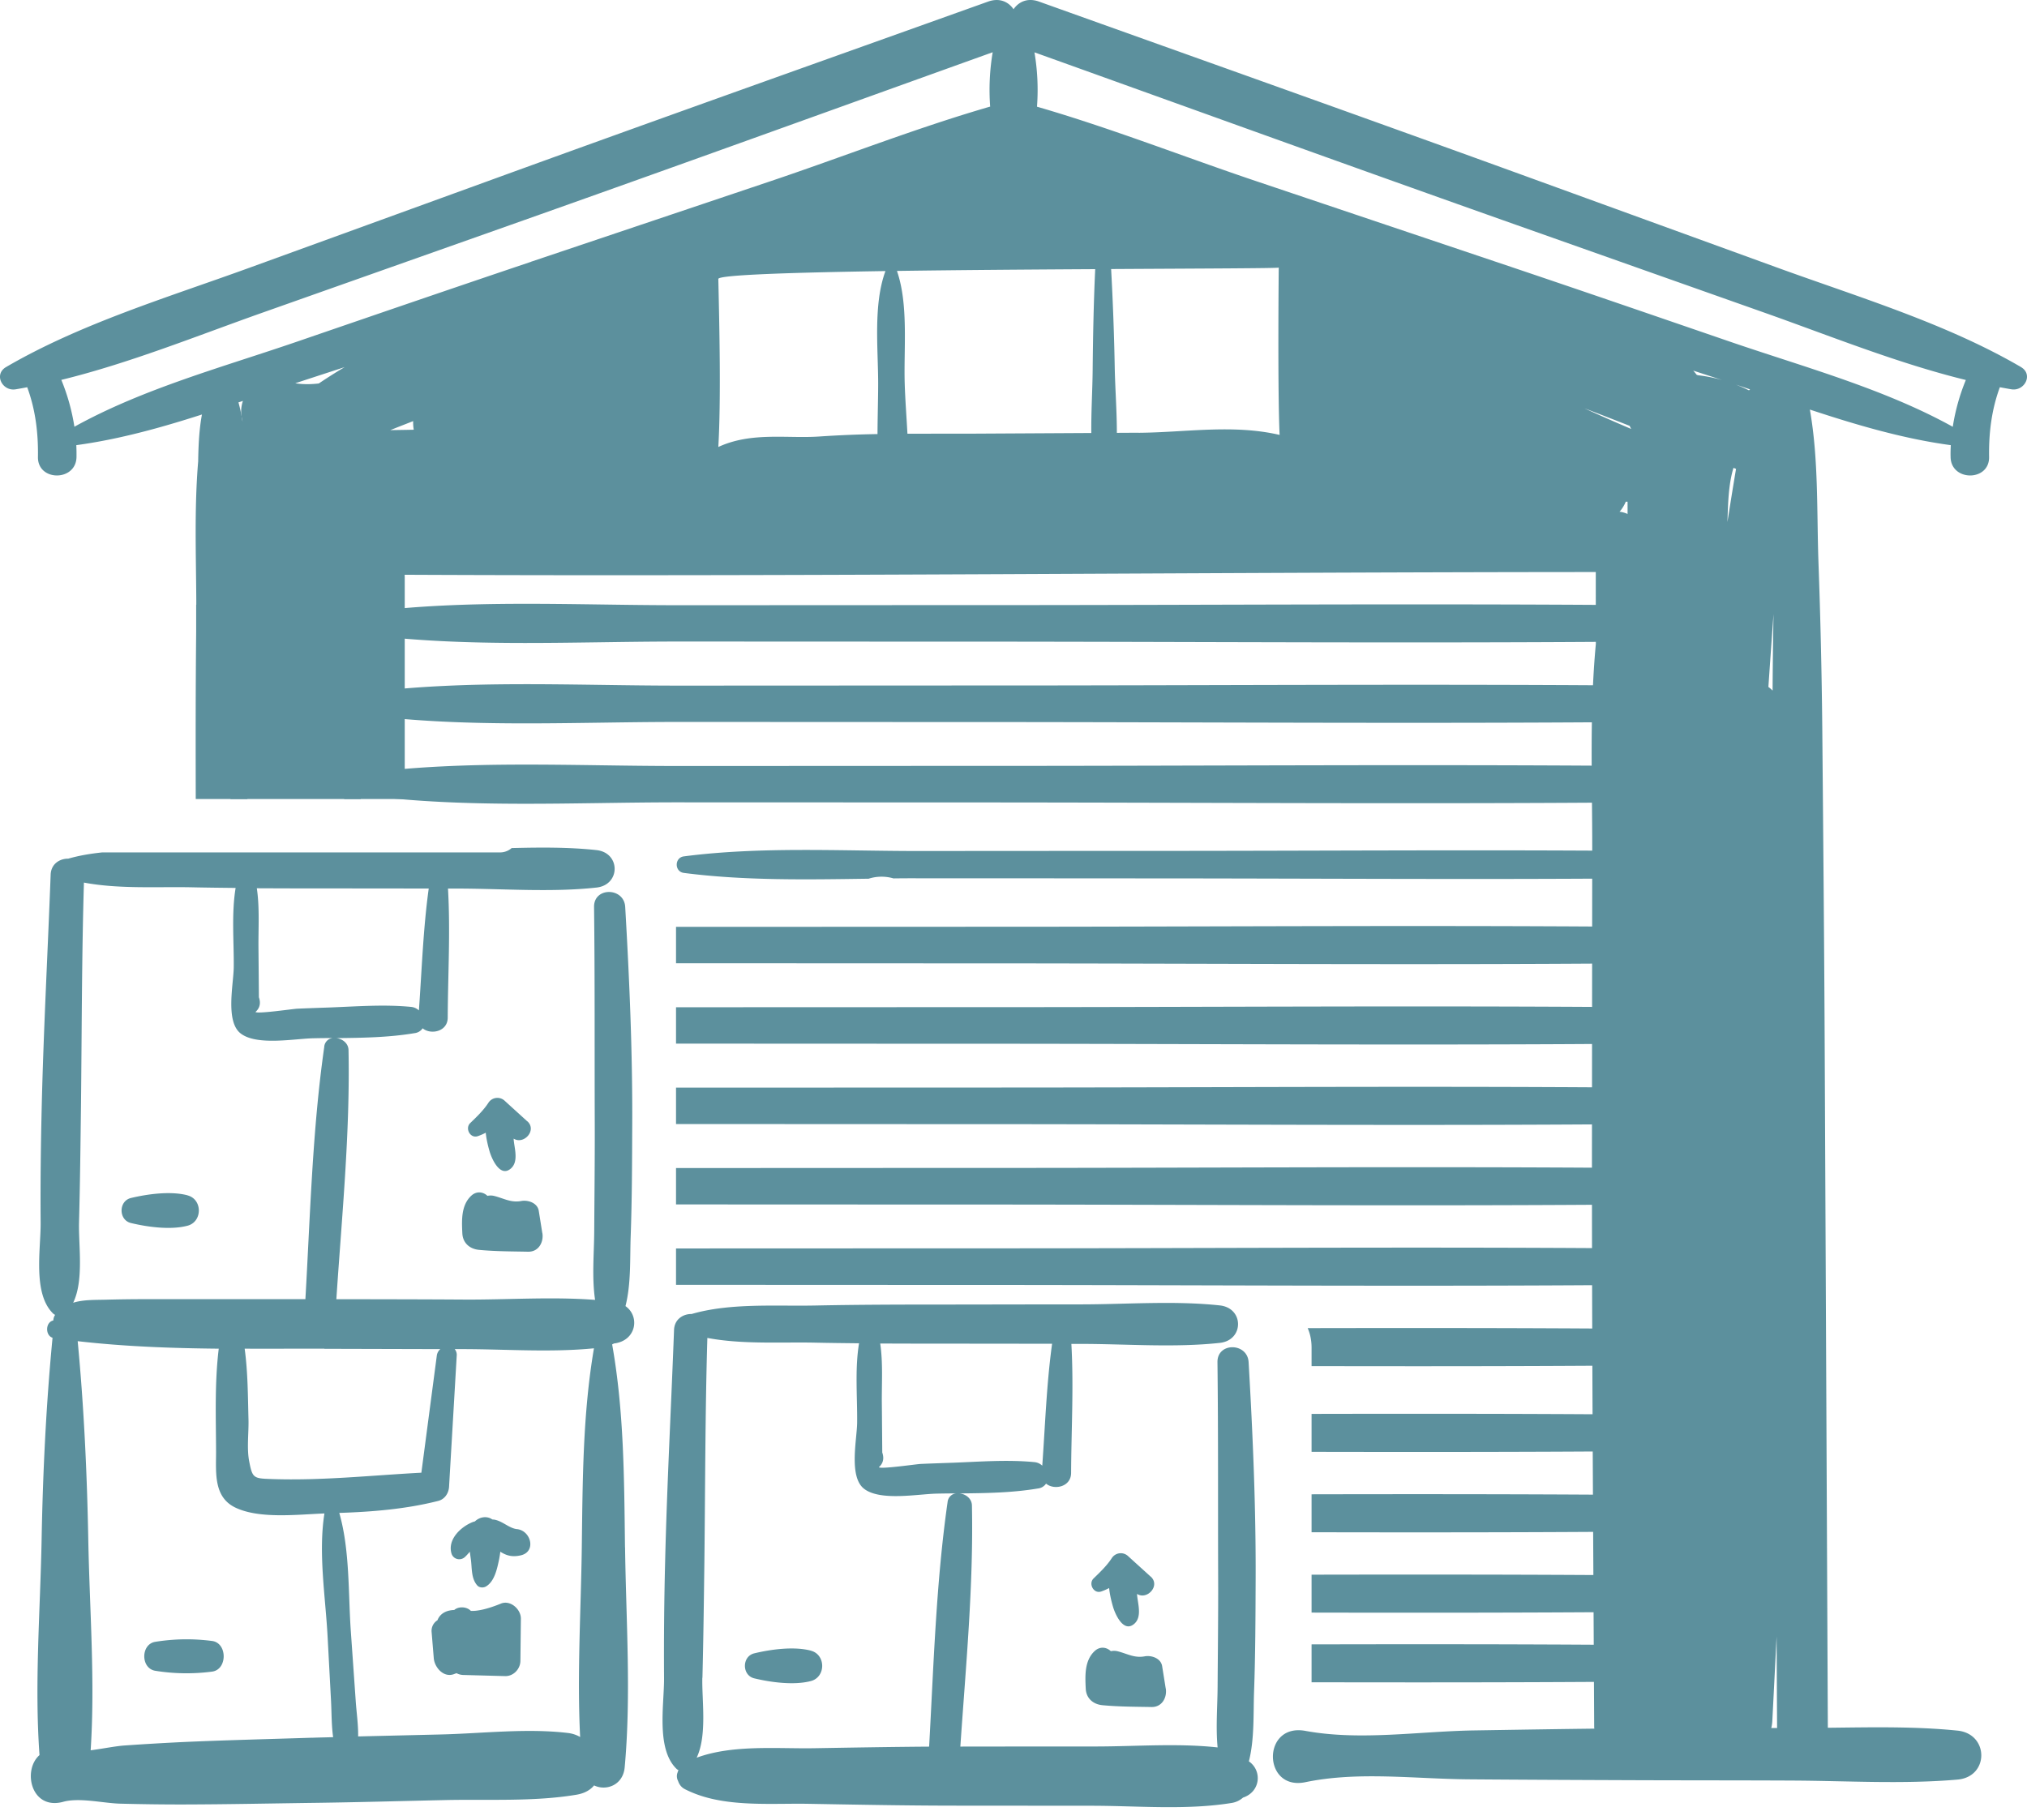
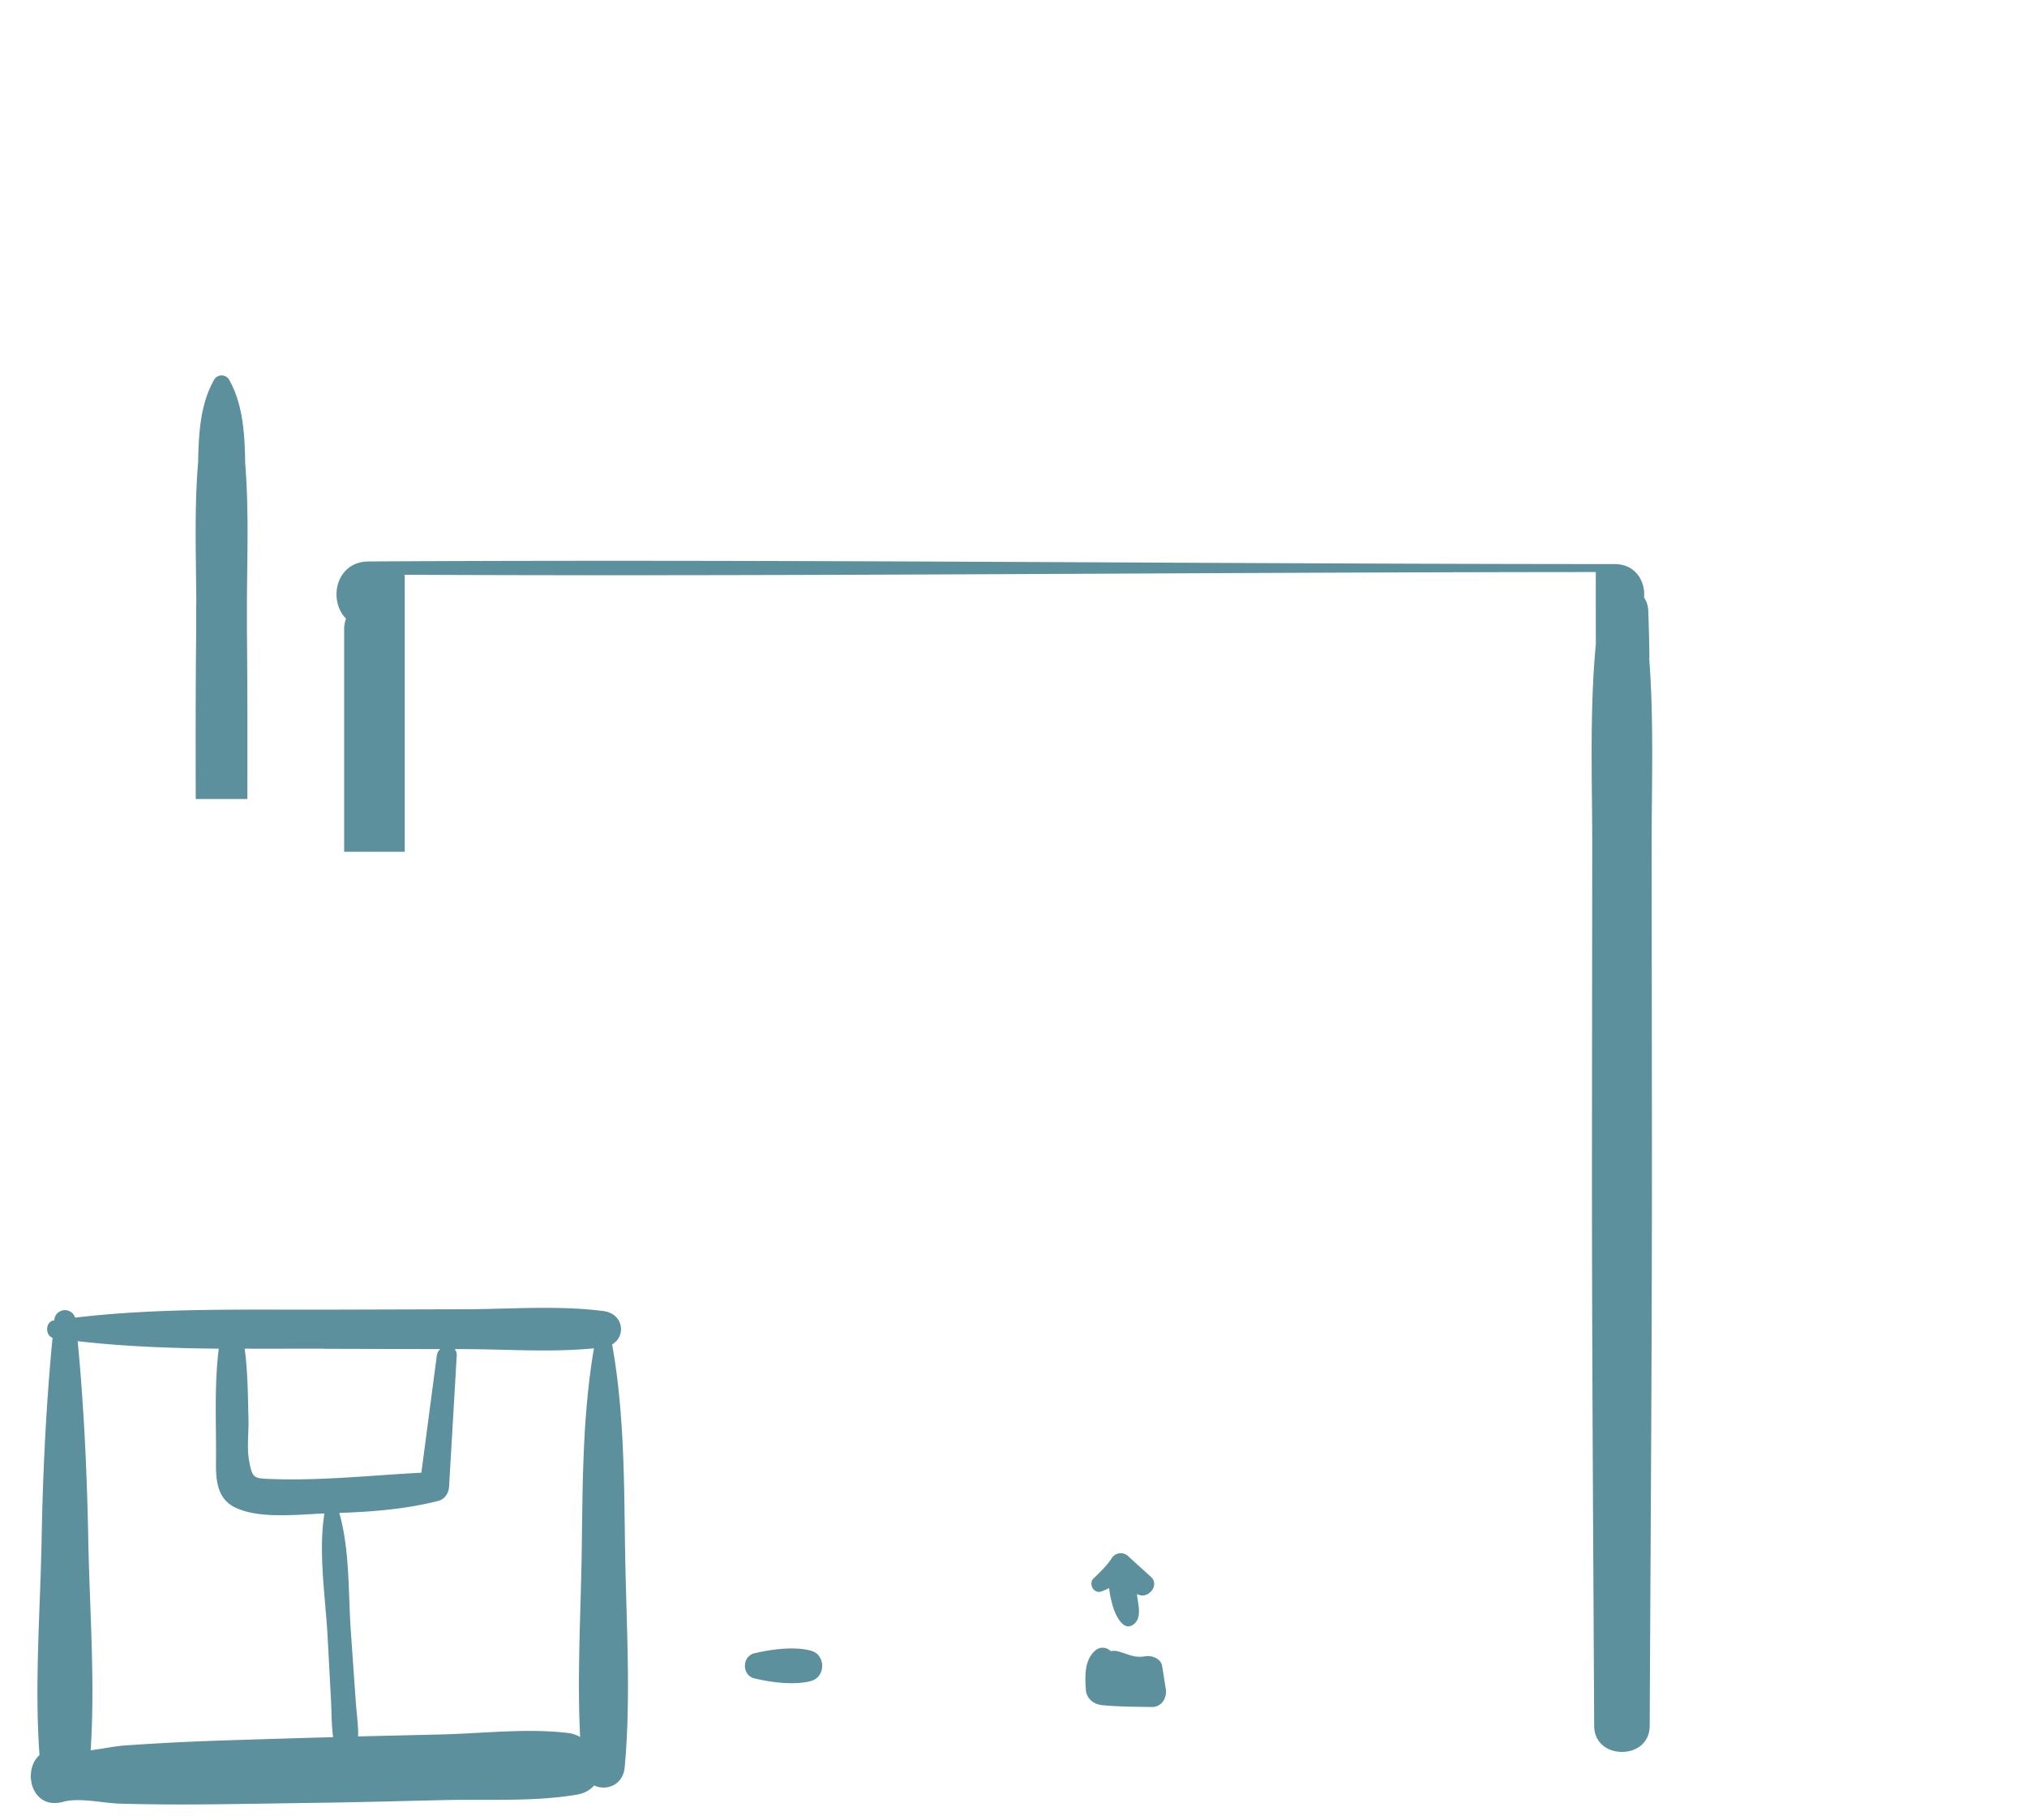
<svg xmlns="http://www.w3.org/2000/svg" width="98" height="88" fill="none">
  <g fill="#5C909D">
-     <path d="M9.484 29.24v1.328c-.028 2.949-.026 5.118-.02 8.068h2.496c.005-2.947.007-5.116-.021-8.066v-1.33-.225c.013-2.185.094-4.424-.084-6.611-.02-1.4-.104-2.861-.78-4.048a.422.422 0 00-.721 0c-.666 1.166-.75 2.591-.773 3.957-.188 2.219-.104 4.494-.091 6.713v.215h-.006zM79.745 31.822a79.488 79.488 0 00-.055-2.231v-2.55c0-.28-.076-.511-.204-.695.07-.78-.4-1.617-1.417-1.62-20.083-.005-40.168-.244-60.25-.127-1.596.01-1.959 1.897-1.09 2.763a1.5 1.5 0 00-.09.526v10.748h2.929V27.888c0-.034-.003-.065-.006-.096 19.195.09 38.395-.122 57.59-.132 0 1.16 0 2.32.003 3.48-.31 3.276-.172 6.677-.175 9.867l-.013 13.967c-.008 9.483.06 18.965.107 28.448-.01.864.666 1.291 1.342 1.288.676.006 1.355-.422 1.342-1.288.047-9.483.115-18.965.107-28.448-.003-4.655-.008-9.31-.013-13.967-.003-2.97.117-6.119-.118-9.185h.01z" />
-     <path d="M60.38 85.17c.274-1.079.212-2.281.25-3.365.066-1.798.069-3.6.077-5.398.015-3.522-.136-7.024-.34-10.54-.055-.954-1.52-.973-1.506 0 .042 3.511.02 7.028.034 10.54.005 1.716-.016 3.429-.027 5.142-.005.946-.093 1.97 0 2.946-1.918-.21-3.929-.049-5.848-.046-2.195 0-4.394.002-6.59.005.264-3.877.64-7.785.56-11.665-.009-.332-.301-.544-.593-.576 1.268-.012 2.543-.03 3.79-.24a.546.546 0 00.387-.234c.392.327 1.206.163 1.211-.513.01-2.07.13-4.17.013-6.243h.483c2.204.002 4.507.189 6.695-.05 1.172-.127 1.175-1.684 0-1.811-2.19-.236-4.491-.052-6.695-.05-2.146 0-4.292.006-6.438.008-2.146 0-4.292.003-6.438.047-1.911.039-4.1-.132-5.966.41-.41-.006-.833.25-.851.774-.139 3.735-.342 7.477-.431 11.212a175 175 0 00-.052 5.608c.01 1.291-.392 3.414.593 4.39a.418.418 0 00.104.073c-.013.034-.031.068-.04.104a.493.493 0 00.022.42c.052.158.151.3.313.386.136.072.28.135.423.194l.06.024c1.684.666 3.788.466 5.545.5 2.316.041 4.632.085 6.948.088l6.691.005c2.23 0 4.59.223 6.794-.137.217-.037.394-.13.538-.257.843-.277.937-1.293.292-1.747l-.008-.005zM42.655 70.235l-.008-.964c-.005-.482-.007-.964-.013-1.446-.008-.944.06-1.92-.078-2.861 1.094.005 2.19.007 3.285.007 1.676 0 3.35.003 5.025.005-.269 1.95-.334 3.935-.475 5.894a.645.645 0 00-.381-.171c-1.321-.127-2.655-.018-3.976.031-.507.018-1.013.034-1.52.057-.22.01-1.945.264-2.023.158.209-.186.263-.425.164-.71zm-8.694 10.893c.047-1.869.07-3.74.094-5.609.042-3.61.037-7.215.144-10.825 1.684.319 3.545.194 5.206.228.71.016 1.417.023 2.128.031-.207 1.244-.079 2.594-.092 3.833-.008.809-.415 2.618.332 3.2.78.607 2.587.258 3.5.237.317-.008.633-.01.949-.013a.465.465 0 00-.408.417c-.558 3.903-.673 7.887-.893 11.829-1.848.013-3.697.046-5.548.077-1.788.031-3.955-.184-5.691.459.514-1.083.248-2.77.274-3.867l.005.003z" />
+     <path d="M9.484 29.24v1.328c-.028 2.949-.026 5.118-.02 8.068h2.496c.005-2.947.007-5.116-.021-8.066v-1.33-.225c.013-2.185.094-4.424-.084-6.611-.02-1.4-.104-2.861-.78-4.048a.422.422 0 00-.721 0c-.666 1.166-.75 2.591-.773 3.957-.188 2.219-.104 4.494-.091 6.713v.215h-.006zM79.745 31.822a79.488 79.488 0 00-.055-2.231c0-.28-.076-.511-.204-.695.07-.78-.4-1.617-1.417-1.62-20.083-.005-40.168-.244-60.25-.127-1.596.01-1.959 1.897-1.09 2.763a1.5 1.5 0 00-.09.526v10.748h2.929V27.888c0-.034-.003-.065-.006-.096 19.195.09 38.395-.122 57.59-.132 0 1.16 0 2.32.003 3.48-.31 3.276-.172 6.677-.175 9.867l-.013 13.967c-.008 9.483.06 18.965.107 28.448-.01.864.666 1.291 1.342 1.288.676.006 1.355-.422 1.342-1.288.047-9.483.115-18.965.107-28.448-.003-4.655-.008-9.31-.013-13.967-.003-2.97.117-6.119-.118-9.185h.01z" />
    <path d="M56.36 81.647l-.173-1.08c-.06-.384-.514-.537-.843-.477-.501.093-.838-.125-1.306-.244a.718.718 0 00-.331-.005c-.217-.205-.53-.236-.776-.013-.503.461-.47 1.197-.438 1.824.02.464.352.757.807.801.799.075 1.571.073 2.373.088.506.01.757-.458.69-.896l-.004.002zM55.634 76.238c-.363-.331-.729-.66-1.092-.992a.516.516 0 00-.793.1c-.238.364-.567.677-.878.978-.26.254.003.757.371.63a2.67 2.67 0 00.381-.166c.032.313.107.63.186.899.104.36.506 1.283 1.028.832.371-.319.191-.918.144-1.337-.005-.037-.005-.073-.008-.11.488.31 1.141-.4.663-.836l-.002.002zM39.204 79.815c-.815-.215-1.927-.065-2.736.13-.604.145-.604 1.065 0 1.21.811.194 1.921.344 2.736.13.728-.192.73-1.276 0-1.468v-.002zM30.217 74.823c-.042-3.307-.044-6.562-.621-9.814.686-.405.548-1.49-.423-1.615-2.206-.283-4.522-.09-6.744-.086l-6.744.019c-4.01.01-8.067-.089-12.054.386a.516.516 0 00-1.008.132c-.008 0-.018 0-.026.002-.405.06-.423.723-.057.838-.311 3.24-.468 6.502-.528 9.755-.065 3.45-.35 6.984-.102 10.426-.838.734-.402 2.685 1.15 2.257.785-.215 1.936.07 2.748.091 1.032.026 2.063.041 3.094.039 2.149-.005 4.298-.052 6.446-.08 2.063-.029 4.126-.088 6.188-.133 2.089-.046 4.277.086 6.337-.259.394-.067.67-.23.85-.45.58.282 1.4-.008 1.479-.874.32-3.486.065-7.132.018-10.634h-.003zM15.683 65.22l5.605.015a.503.503 0 00-.17.319l-.746 5.657c-2.418.127-4.81.392-7.245.306-.87-.028-.922-.041-1.079-.855-.122-.625-.018-1.381-.034-2.019-.03-1.143-.03-2.294-.185-3.429 1.287.003 2.574-.002 3.856 0l-.002.006zm-.596 18.805c-2.062.067-4.125.116-6.187.207a129.5 129.5 0 00-2.836.166c-.467.028-1.083.158-1.681.236.22-3.37-.052-6.822-.115-10.19-.06-3.199-.209-6.407-.512-9.593 2.259.26 4.538.34 6.82.363-.201 1.633-.136 3.31-.13 4.95.005 1.016-.144 2.23.952 2.742 1.162.545 2.971.327 4.287.275-.303 1.926.053 4.043.154 5.966l.165 3.09c.031.598.02 1.186.102 1.762-.34.01-.68.015-1.021.028l.002-.002zm13.041-9.203c-.039 3.014-.232 6.134-.08 9.169a1.516 1.516 0 00-.585-.194c-2.005-.241-4.167.026-6.188.072l-3.96.094c.01-.57-.079-1.149-.118-1.732l-.235-3.346c-.13-1.85-.042-3.929-.559-5.73 1.6-.052 3.235-.186 4.783-.58.319-.08.507-.376.525-.684.123-2.113.248-4.225.37-6.337a.434.434 0 00-.096-.319h.441c2.068.005 4.222.166 6.29-.039-.543 3.188-.546 6.384-.588 9.626z" />
-     <path d="M24.22 77.54c-.389.155-.81.303-1.23.347-.075.007-.151.007-.224.007-.196-.21-.59-.23-.804-.046a1.4 1.4 0 00-.267.036c-.292.075-.467.251-.545.461a.603.603 0 00-.282.576l.104 1.262c.037.446.486.972 1.003.757.034-.013.065-.024.099-.034.094.05.201.08.313.085l2.037.055c.4.01.73-.342.736-.731l.023-2.047c.006-.446-.498-.915-.963-.729zM24.995 73.94c-.38-.042-.7-.392-1.099-.46-.031-.004-.065-.004-.096-.01-.261-.181-.609-.124-.838.094l-.094.028c-.583.226-1.24.843-1.04 1.524.084.285.437.37.65.171.082-.075.157-.166.238-.254.016.132.034.26.05.373.057.43.01.918.308 1.255.1.114.29.124.415.054.42-.238.546-.863.64-1.306a4.98 4.98 0 00.06-.378c.005.002.01.007.018.012.319.2.598.247.963.166.77-.17.507-1.194-.172-1.27h-.003zM10.26 79.348a9.488 9.488 0 00-2.762.042c-.697.122-.697 1.275 0 1.397a9.49 9.49 0 002.762.041c.739-.103.739-1.376 0-1.48zM97.707 17.747c-3.61-2.105-7.83-3.372-11.748-4.795L74.223 8.686C66.239 5.783 58.23 2.94 50.232.076c-.551-.196-.982.008-1.23.371-.245-.36-.676-.567-1.23-.37-8 2.863-16.007 5.706-23.99 8.61l-11.736 4.265c-3.92 1.425-8.138 2.69-11.75 4.795-.615.357-.18 1.184.46 1.078.188-.031.374-.065.56-.101.399 1.086.537 2.208.519 3.374-.019 1.19 1.843 1.19 1.864 0 .002-.192 0-.383-.01-.573 2.733-.37 5.417-1.244 8.056-2.14a1.571 1.571 0 00-.05.842l.032.14c-.585-.09-1.235.246-1.237 1.02-.021 4.407-.092 8.808-.055 13.213.01 1.41-.034 2.792.715 4.036h6.287c.154-.49.24-.796.274-1.307.17-2.698-.005-5.47-.13-8.207.125-1.291.104-2.592-.05-3.898 4.501.502 9.018.427 13.545.399 5.133-.034 10.263-.065 15.394-.099 2.657-.018 5.315-.03 7.97-.046 2.44.152 4.88.285 7.321.37 2.776.094 5.559.068 8.243-.471 2.331-.021 4.663-.042 6.994-.07.828-.01 1.36-.464 1.603-1.047h.087c.005.899-.014 1.8.023 2.695.016.38.185.658.42.834-.034 1.436-.052 2.87-.073 4.305-.05 3.356-.073 6.71-.096 10.066-.006.591.235 1.024.584 1.299-.765 13.09-1.269 26.194-1.248 39.308 0 .287.07.56.191.806-2.412.02-4.825.062-7.237.1-2.679.045-5.493.506-8.138.022-2.118-.39-2.073 2.913 0 2.48 2.556-.531 5.279-.158 7.88-.138 2.654.021 5.312.032 7.968.042 2.569.01 5.14.005 7.71.018 2.634.013 5.341.181 7.968-.047 1.54-.134 1.527-2.213 0-2.368-2.06-.21-4.18-.161-6.269-.138v-.02l-.149-32.314c-.023-5.341-.073-10.685-.12-16.027a303.613 303.613 0 00-.185-8.013c-.084-2.429.01-4.96-.415-7.366 2.237.739 4.506 1.41 6.814 1.721-.01.19-.016.381-.01.573.018 1.19 1.882 1.19 1.861 0-.018-1.164.12-2.288.52-3.374.185.033.373.07.558.1.637.104 1.073-.72.46-1.077h.002zm-82.29.795c-.382.044-.76.05-1.142-.01l.355-.117 2.032-.663c-.423.251-.838.513-1.248.79h.002zm3.456 2.255c.366-.148.736-.29 1.102-.435-.005.14.005.28.029.417-.379.008-.755.013-1.134.02l.003-.002zm6.801-8.138c-3.772 1.27-7.535 2.563-11.3 3.856-3.584 1.232-7.446 2.273-10.777 4.119a9.98 9.98 0 00-.632-2.265c3.292-.806 6.533-2.12 9.686-3.237l12.01-4.248C32.45 8.129 40.22 5.317 47.994 2.526a10.922 10.922 0 00-.122 2.628c-3.582 1.036-7.11 2.428-10.64 3.615l-11.558 3.887v.003zm16.783 5.84c0 .805-.029 1.648-.032 2.49a55.75 55.75 0 00-2.79.116c-1.575.112-3.298-.235-4.906.508.133-2.29.052-5.795 0-8.124-.005-.198 3.548-.312 8.08-.382-.59 1.607-.357 3.712-.352 5.391zm1.415 2.474c-.044-.832-.11-1.664-.133-2.475-.045-1.684.185-3.784-.374-5.398 3.06-.044 6.507-.068 9.585-.086-.076 1.63-.107 3.255-.123 4.888-.01.98-.076 2.014-.065 3.035l-5.587.031c-1.102.005-2.201 0-3.303.005zm11.185-.049c-.353 0-.705.005-1.06.005 0-1.016-.076-2.047-.1-3.027a132.65 132.65 0 00-.177-4.893c4.517-.026 8.065-.036 8.104-.07-.003.187-.057 6.005.042 8.091-2.253-.526-4.561-.119-6.812-.103l.003-.003zM76.62 19.75c.725.277 1.449.557 2.17.842.023.052.046.101.075.15a86.607 86.607 0 01-2.245-.99v-.002zm5.467-1.607c-.021-.008-.042-.015-.063-.026a1.962 1.962 0 00-.162-.197c.465.153.932.303 1.397.456a7.386 7.386 0 00-1.172-.233zm1.43 7.101c.027-.84.045-1.83.293-2.622.042.018.08.033.123.049-.144.858-.282 1.713-.416 2.573zm1.04-6.37a8.21 8.21 0 00-.64-.28c.23.078.465.156.695.236a.816.816 0 01-.055.044zm1.08 64.68c.027-.11.045-.225.05-.35.07-1.357.139-2.715.206-4.073l.024 4.395.002.029h-.284.002zm-.14-50.338c.08-1.176.164-2.35.248-3.527a290.697 290.697 0 00-.045 3.704 1.457 1.457 0 00-.204-.177zm8.913-12.58c-3.331-1.845-7.193-2.887-10.778-4.118-3.764-1.293-7.527-2.589-11.3-3.856L60.776 8.774c-3.53-1.187-7.06-2.579-10.64-3.615.066-.884.024-1.757-.122-2.628 7.775 2.791 15.545 5.603 23.333 8.358l12.01 4.248c3.153 1.117 6.394 2.43 9.686 3.237a9.939 9.939 0 00-.632 2.265v-.003z" />
-     <path d="M78.695 29.259c-10.25-.078-20.503 0-30.753 0-5.075 0-10.15.005-15.226.005-4.982 0-10.164-.295-15.099.345-.613.08-.613.987 0 1.067 4.935.643 10.117.345 15.099.345 5.075 0 10.15.005 15.226.005 10.25.006 20.503.08 30.753 0 1.324-.01 1.327-1.765 0-1.775v.008zM78.695 33.146c-10.25-.077-20.503 0-30.753 0-5.075 0-10.15.006-15.226.006-4.982 0-10.164-.296-15.099.344-.613.08-.613.988 0 1.068 4.935.643 10.117.345 15.099.345 5.075 0 10.15.005 15.226.005 10.25.005 20.503.08 30.753 0 1.324-.01 1.327-1.765 0-1.775v.007zM78.695 37.034c-10.25-.078-20.503 0-30.753 0-5.075 0-10.15.005-15.226.005-4.982 0-10.164-.295-15.099.345-.613.08-.613.987 0 1.068 4.935.642 10.117.344 15.099.344 5.075 0 10.15.005 15.226.005 10.25.006 20.503.08 30.753 0 1.324-.01 1.327-1.765 0-1.775v.008zM78.943 41.144c-7.7-.06-15.401 0-23.1 0-3.812 0-7.627.003-11.439.006-3.74 0-7.634-.223-11.341.259-.46.06-.46.74 0 .8 2.919.379 5.95.322 8.934.28.384-.124.81-.13 1.199-.015.404-.005.809-.008 1.211-.005 3.812 0 7.626.002 11.438.005 7.7.002 15.402.06 23.1 0 .996-.008.998-1.327 0-1.335l-.002.005zM78.695 44.812c-10.25-.078-20.503 0-30.753 0-5.075 0-10.15.005-15.226.005h-.032v1.76h.032c5.075 0 10.15.005 15.226.005 10.25.005 20.503.08 30.753 0 1.324-.01 1.327-1.765 0-1.776v.006zM78.695 48.7c-10.25-.079-20.503 0-30.753 0-5.075 0-10.15.004-15.226.004h-.032v1.76h.032c5.075 0 10.15.005 15.226.005 10.25.005 20.503.08 30.753 0 1.324-.01 1.327-1.765 0-1.775v.005zM78.695 52.587c-10.25-.078-20.503 0-30.753 0-5.075 0-10.15.005-15.226.005h-.032v1.76h.032c5.075 0 10.15.005 15.226.005 10.25.005 20.503.08 30.753 0 1.324-.01 1.327-1.765 0-1.776v.006zM78.695 56.474c-10.25-.078-20.503 0-30.753 0-5.075 0-10.15.005-15.226.005h-.032v1.76h.032c5.075 0 10.15.005 15.226.005 10.25.005 20.503.08 30.753 0 1.324-.01 1.327-1.765 0-1.775v.005zM78.695 60.362c-10.25-.078-20.503 0-30.753 0-5.075 0-10.15.005-15.226.005h-.032v1.76h.032c5.075 0 10.15.005 15.226.005 10.25.005 20.503.08 30.753 0 1.324-.01 1.327-1.765 0-1.776v.006zM78.695 64.25c-5.156-.04-10.313-.04-15.472-.03.12.273.188.589.188.95v.886c5.094.01 10.19.01 15.284-.029 1.324-.01 1.327-1.765 0-1.775v-.003zM78.695 68.396c-5.093-.039-10.187-.039-15.284-.029v1.835c5.094.01 10.19.01 15.284-.028 1.324-.01 1.327-1.765 0-1.776v-.002zM78.695 72.283c-5.093-.038-10.187-.038-15.284-.028v1.835c5.094.01 10.19.01 15.284-.029 1.324-.01 1.327-1.765 0-1.775v-.003zM78.695 76.17c-5.093-.038-10.187-.038-15.284-.028v1.833c5.094.01 10.19.01 15.284-.029 1.324-.01 1.327-1.765 0-1.775zM78.695 79.54c-5.093-.039-10.187-.039-15.284-.028v1.832c5.094.01 10.19.01 15.284-.029 1.324-.01 1.327-1.764 0-1.775zM30.24 63.156c.275-1.079.212-2.281.251-3.364.066-1.8.068-3.6.076-5.399.016-3.522-.136-7.023-.34-10.54-.054-.954-1.519-.972-1.506 0 .042 3.511.021 7.028.034 10.54.005 1.716-.016 3.429-.026 5.142-.005 1.068-.12 2.234.042 3.32-2.102-.163-4.295 0-6.384-.016-2.041-.013-4.083-.015-6.125-.018.264-4.001.669-8.042.588-12.049-.008-.331-.3-.544-.593-.575 1.269-.013 2.543-.031 3.791-.241a.547.547 0 00.386-.233c.392.326 1.21.163 1.212-.513.01-2.071.133-4.17.013-6.244h.483c2.203.003 4.506.19 6.694-.049 1.172-.127 1.175-1.685 0-1.812-1.342-.145-2.723-.132-4.099-.098a.848.848 0 01-.58.21H4.944c-.564.06-1.117.15-1.645.303-.41-.005-.832.252-.85.775-.14 3.735-.343 7.477-.432 11.212-.044 1.866-.067 3.74-.052 5.608.01 1.29-.389 3.413.593 4.39a.42.42 0 00.107.075.515.515 0 00.057.643c.658.718 1.53.643 2.45.674 1.216.042 2.433.044 3.652.052l6.78.047c2.261.015 4.522.023 6.78.026 2.395 0 4.927.23 7.303-.06 1.081-.132 1.261-1.309.554-1.806zM12.517 48.222l-.008-.964-.013-1.446c-.008-.943.06-1.92-.079-2.861a691.5 691.5 0 003.285.008c1.676 0 3.35.002 5.026.005-.27 1.949-.334 3.934-.475 5.893a.646.646 0 00-.382-.17c-1.32-.128-2.655-.019-3.976.03-.506.018-1.013.034-1.52.057-.219.01-1.944.265-2.023.158.21-.186.264-.425.165-.71zm3.161 2.392c-.577 4.028-.678 8.14-.913 12.205H8.82c-1.216 0-2.433-.008-3.652.025-.572.016-1.13-.007-1.63.148.525-1.083.254-2.78.283-3.882.05-1.869.07-3.74.094-5.608.041-3.61.036-7.216.143-10.826 1.684.319 3.546.194 5.206.228.71.016 1.42.023 2.128.031-.206 1.244-.078 2.594-.091 3.833-.008.809-.415 2.618.331 3.201.78.606 2.588.257 3.501.236.316-.008.632-.01.95-.013a.465.465 0 00-.407.417v.005z" />
-     <path d="M26.22 59.63l-.172-1.08c-.06-.383-.515-.536-.844-.477-.5.093-.838-.124-1.305-.243a.72.72 0 00-.332-.006c-.216-.204-.53-.235-.775-.013-.504.462-.47 1.198-.439 1.825.021.464.353.757.807.8.799.076 1.572.073 2.373.089.507.01.758-.459.69-.897l-.003.003zM25.494 54.222c-.363-.332-.728-.66-1.091-.993a.516.516 0 00-.794.101c-.237.363-.566.677-.877.977-.261.255.003.757.37.63a2.68 2.68 0 00.382-.166c.031.314.107.63.185.9.105.36.507 1.283 1.029.832.37-.32.19-.918.143-1.338-.005-.036-.005-.072-.007-.108.488.308 1.14-.402.663-.838l-.003.003zM9.067 57.798c-.815-.215-1.927-.064-2.736.13-.604.145-.604 1.065 0 1.21.812.195 1.921.345 2.736.13.728-.192.73-1.275 0-1.467v-.003z" />
  </g>
</svg>